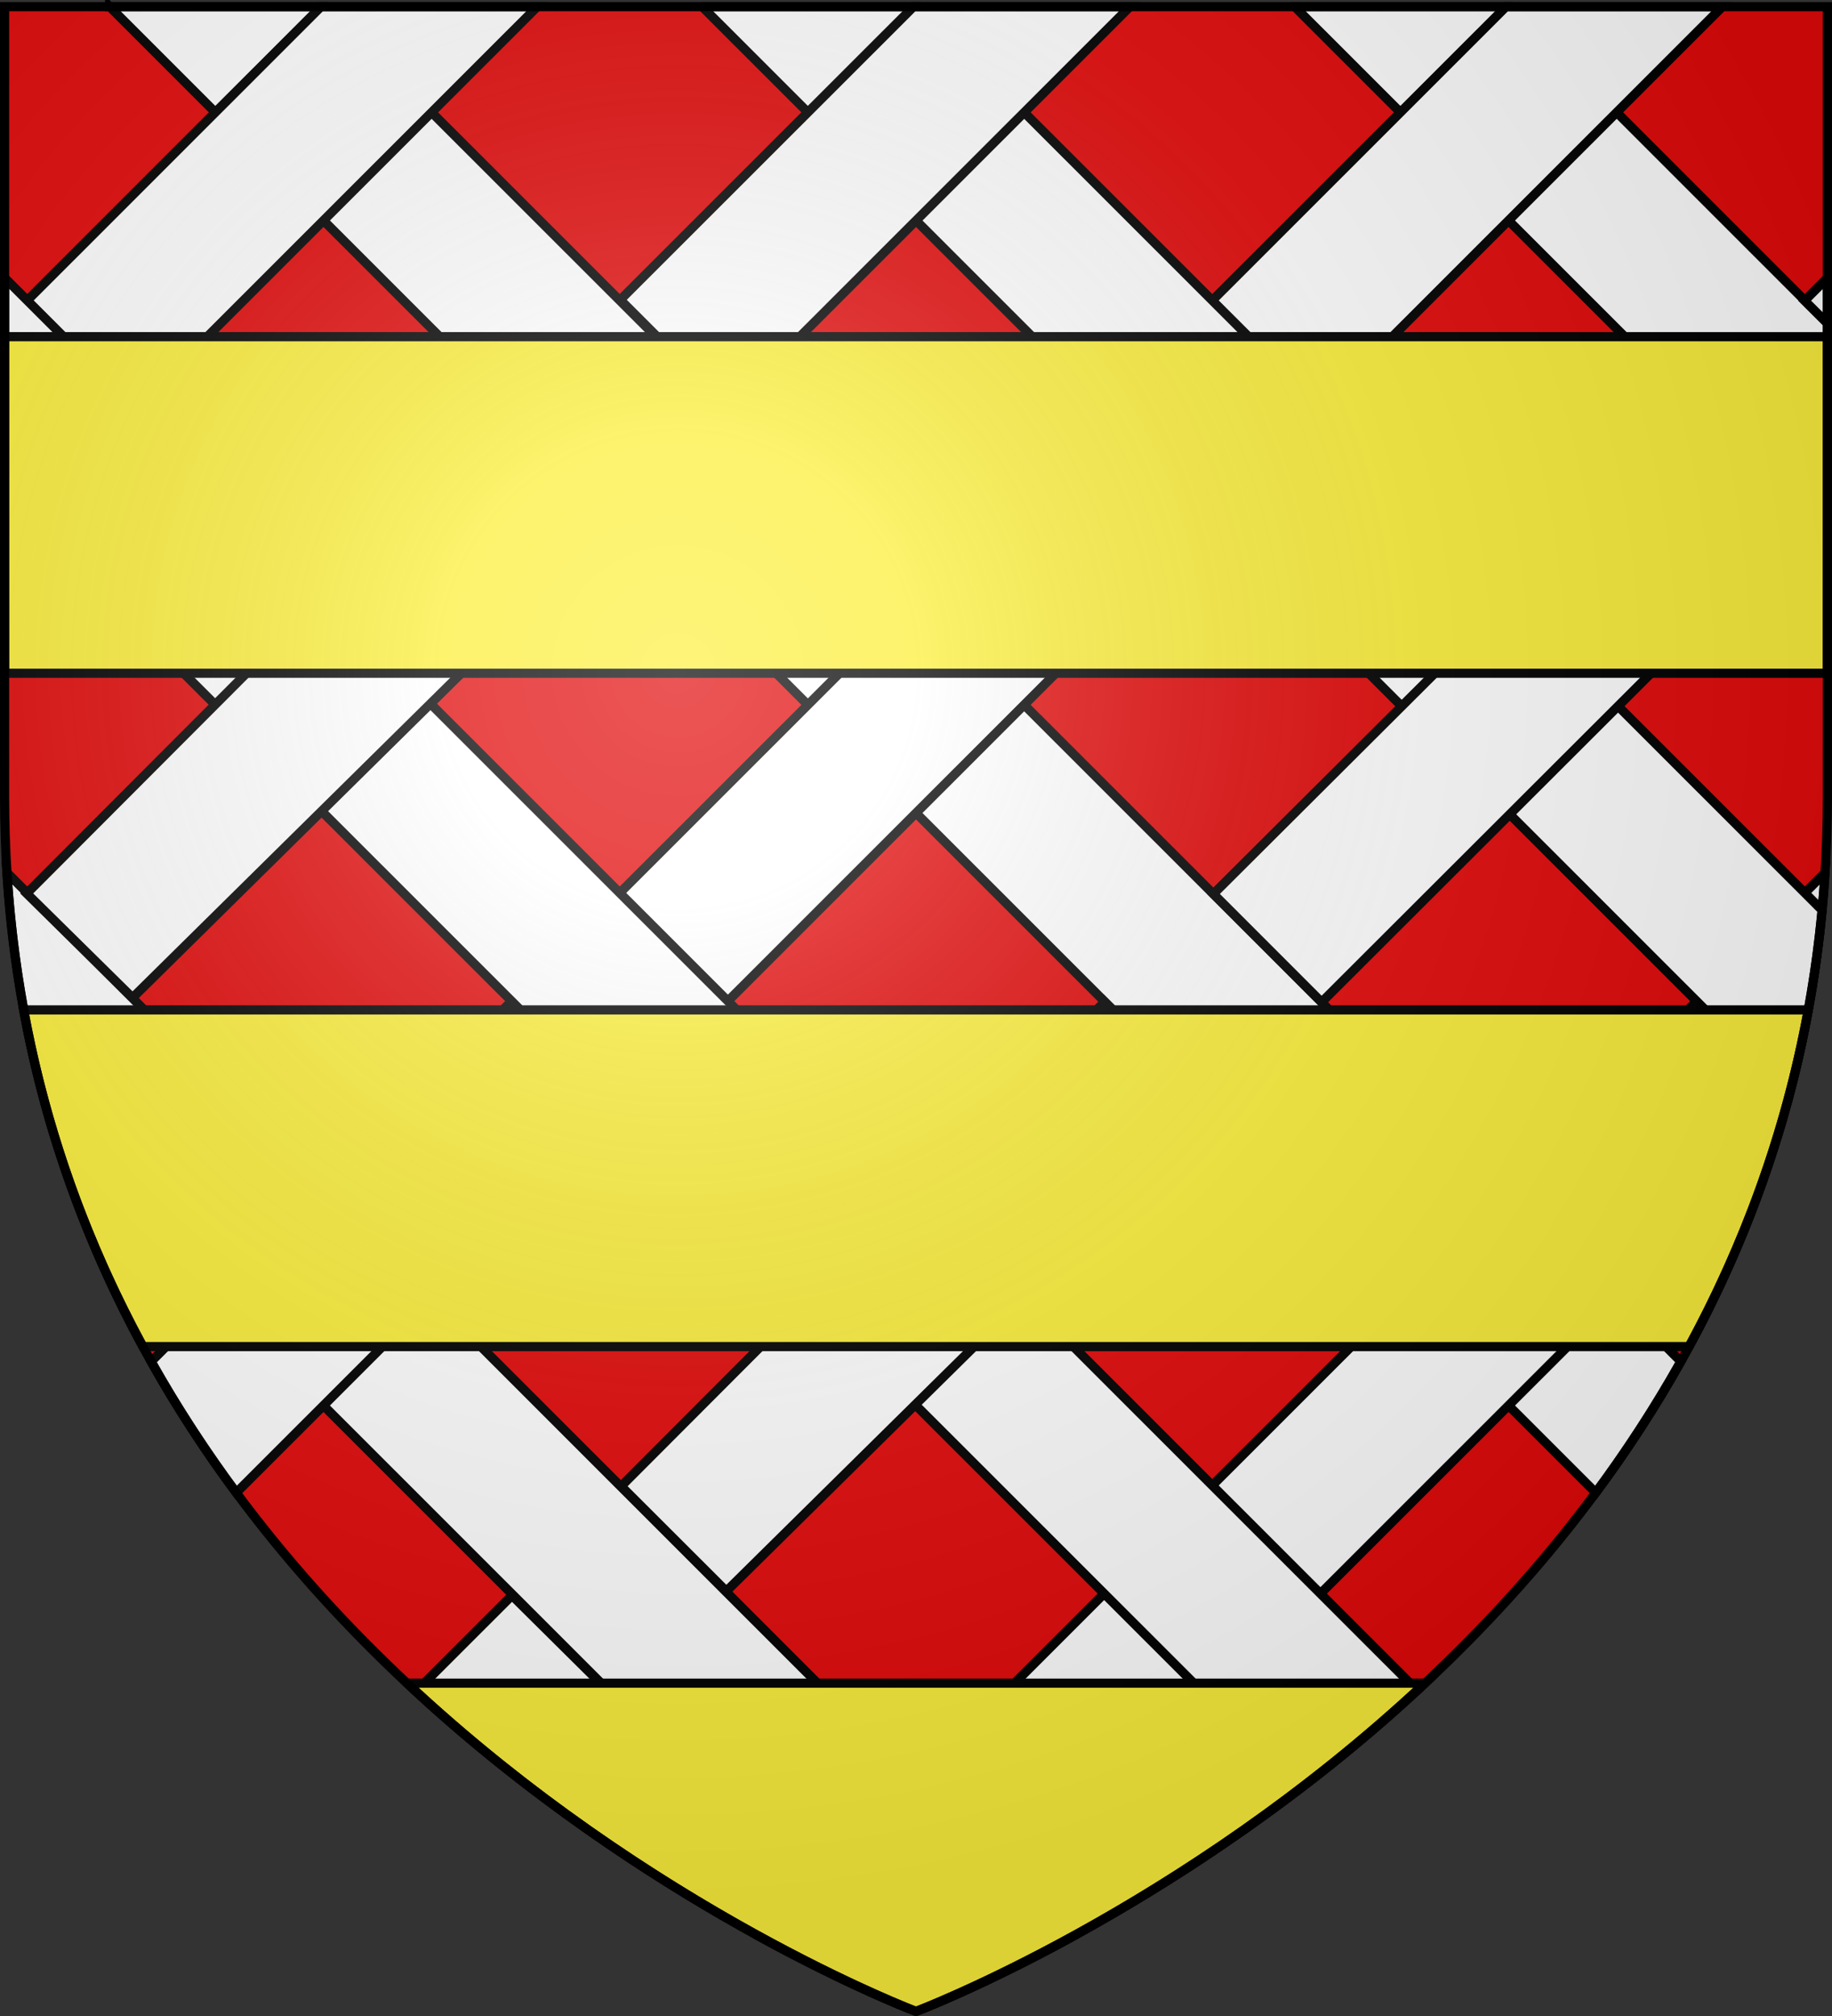
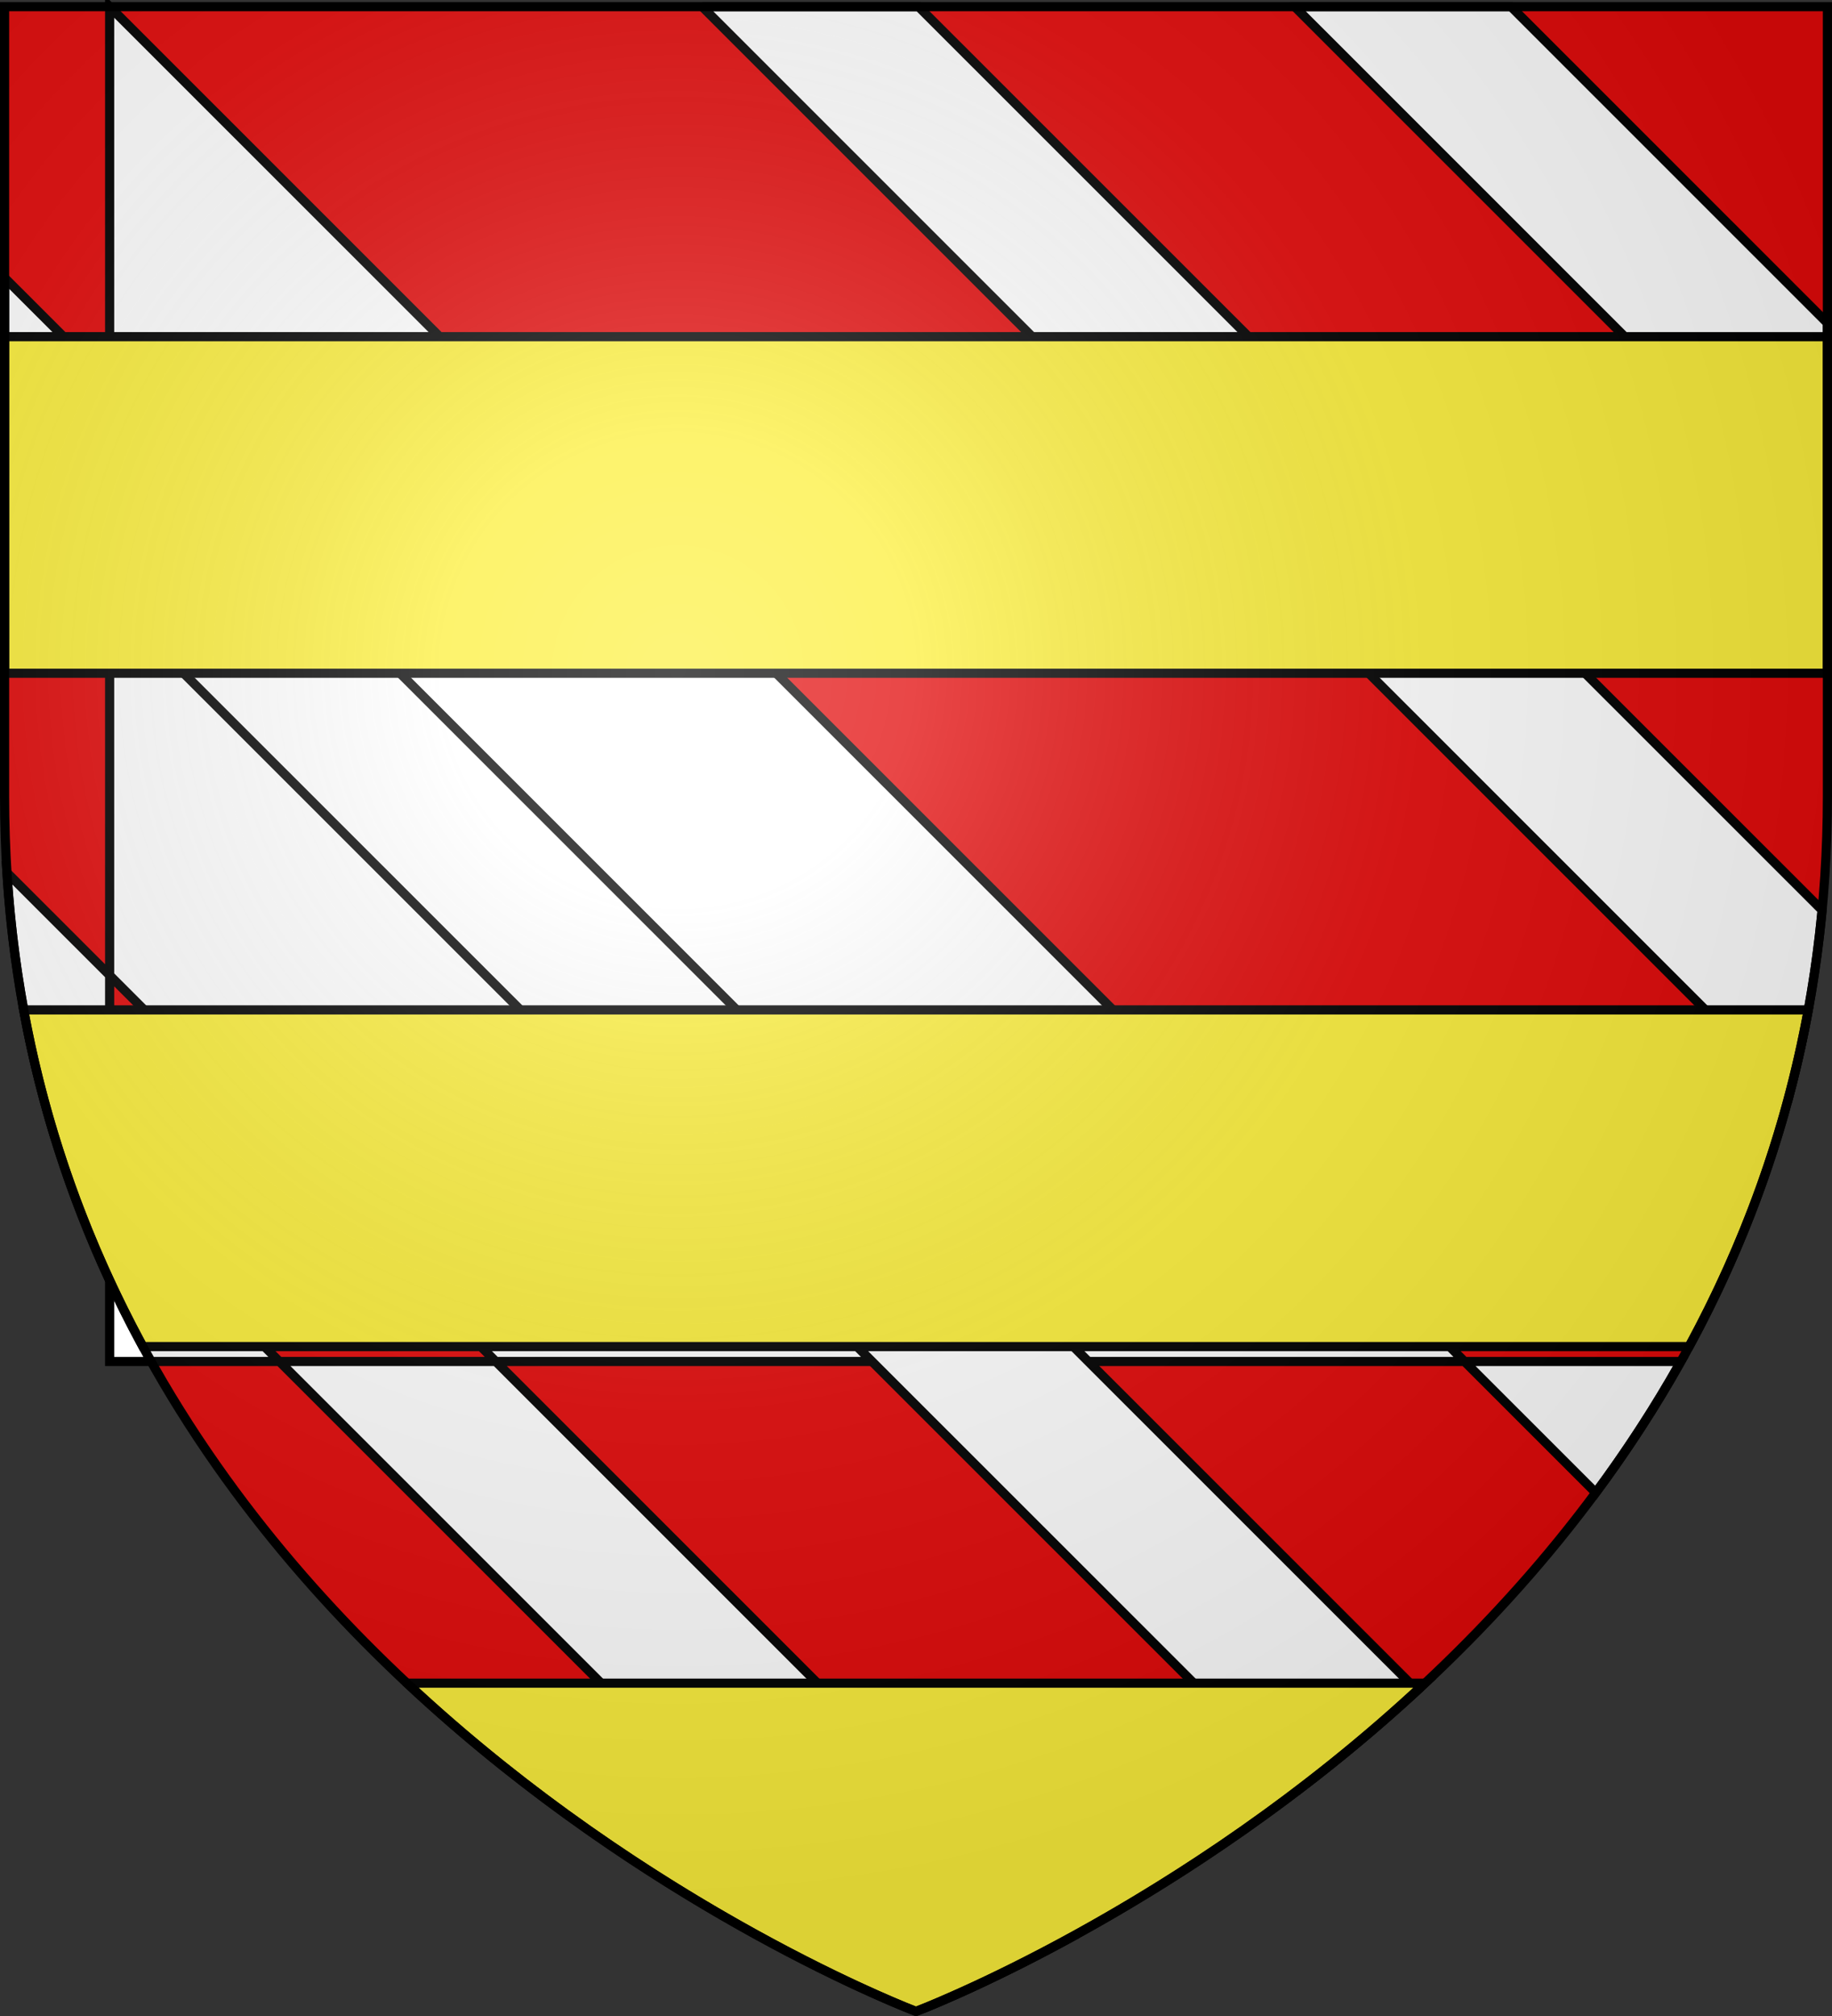
<svg xmlns="http://www.w3.org/2000/svg" xmlns:xlink="http://www.w3.org/1999/xlink" height="660" width="600" version="1.0">
  <rect width="100%" height="100%" fill="#333333" stroke="none" />
  <defs>
    <radialGradient xlink:href="#a" id="b" gradientUnits="userSpaceOnUse" gradientTransform="matrix(1.353 0 0 1.349 -77.63 -85.747)" cx="221.445" cy="226.331" fx="221.445" fy="226.331" r="300" />
    <linearGradient id="a">
      <stop style="stop-color:white;stop-opacity:.314" offset="0" />
      <stop offset=".19" style="stop-color:white;stop-opacity:.251" />
      <stop style="stop-color:#6b6b6b;stop-opacity:.125" offset=".6" />
      <stop style="stop-color:black;stop-opacity:.125" offset="1" />
    </linearGradient>
  </defs>
  <g style="display:inline">
    <path style="opacity:1;fill:#e20909;fill-opacity:1;fill-rule:evenodd;stroke:none;stroke-width:3;stroke-linecap:butt;stroke-linejoin:miter;stroke-miterlimit:4;stroke-dasharray:none;stroke-opacity:1" d="M300 658.5s298.5-112.32 298.5-397.772V2.176H1.5v258.552C1.5 546.18 300 658.5 300 658.5z" />
  </g>
  <g style="display:inline">
-     <path style="opacity:1;fill:#fff;fill-opacity:1;fill-rule:evenodd;stroke:#000;stroke-width:3;stroke-linecap:butt;stroke-linejoin:miter;stroke-miterlimit:4;stroke-dasharray:none;stroke-opacity:1;display:inline" d="M2.281 285.688c1.935 30.953 7.437 59.762 15.625 86.468L303.125 657.25c6.696-2.718 24.2-10.177 47.781-23.063L2.281 285.688zM424.031 2.188 598.5 176.594V105.78L494.875 2.187h-70.844zM35.906 2.188l486.719 486.5c9.965-13.444 19.33-27.752 27.875-42.97L106.75 2.189H35.906z" />
-     <path style="opacity:1;fill:#fff;fill-opacity:1;fill-rule:evenodd;stroke:#000;stroke-width:3;stroke-linecap:butt;stroke-linejoin:miter;stroke-miterlimit:4;stroke-dasharray:none;stroke-opacity:1;display:inline" d="M105.125 2.188 1.5 105.78v70.813L175.969 2.188h-70.844zM597.719 285.719 249.094 634.188c23.58 12.884 41.085 20.344 47.781 23.062l285.219-285.094c8.186-26.697 13.688-55.495 15.625-86.437zM493.25 2.188 49.5 445.75c8.541 15.206 17.917 29.503 27.875 42.938l486.719-486.5H493.25z" />
+     <path style="opacity:1;fill:#fff;fill-opacity:1;fill-rule:evenodd;stroke:#000;stroke-width:3;stroke-linecap:butt;stroke-linejoin:miter;stroke-miterlimit:4;stroke-dasharray:none;stroke-opacity:1;display:inline" d="M2.281 285.688c1.935 30.953 7.437 59.762 15.625 86.468L303.125 657.25c6.696-2.718 24.2-10.177 47.781-23.063L2.281 285.688zM424.031 2.188 598.5 176.594V105.78L494.875 2.187h-70.844zM35.906 2.188l486.719 486.5c9.965-13.444 19.33-27.752 27.875-42.97H35.906z" />
    <path style="opacity:1;fill:#fff;fill-opacity:1;fill-rule:evenodd;stroke:#000;stroke-width:3;stroke-linecap:butt;stroke-linejoin:miter;stroke-miterlimit:4;stroke-dasharray:none;stroke-opacity:1;display:inline" d="M1.5 90.938v70.843l424.125 423.906c12.735-9.715 25.709-20.449 38.531-32.28L1.5 90.936zM229.969 2.188l356.125 356c5.025-19.052 8.665-39.116 10.656-60.22L300.812 2.189H229.97z" />
-     <path style="opacity:1;fill:#fff;fill-opacity:1;fill-rule:evenodd;stroke:#000;stroke-width:3;stroke-linecap:butt;stroke-linejoin:miter;stroke-miterlimit:4;stroke-dasharray:none;stroke-opacity:1;display:inline" d="m598.5 90.969-7.469 7.469 7.469 7.437V90.969zm-42.281 43.437-158.813 158.25 35.438 35.438 158.719-158.438-35.344-35.25zM361.78 327.97 203.437 486.563l34.438 34.375 159.563-157.47-35.657-35.5zM167.687 522.313 136.22 553.75c12.88 11.862 25.904 22.616 38.687 32.344l28.5-28.375-35.719-35.407zM299.188 2.188l-96.032 95.968 35.438 35.438L370.063 2.188h-70.875zM167.53 133.468 8.75 292.5l34.656 34.156L202.97 169.22l-35.438-35.75z" />
    <path style="opacity:1;fill:#fcef3c;fill-opacity:1;fill-rule:evenodd;stroke:#000;stroke-width:3;stroke-linecap:butt;stroke-linejoin:miter;stroke-miterlimit:4;stroke-dasharray:none;stroke-opacity:1;display:inline" d="M1.5 110.219v110.187h597V110.22H1.5zm6.25 220.406c7.509 40.95 21.327 77.605 39.031 110.219h506.406c17.707-32.615 31.523-69.266 39.032-110.219H7.75zm125.563 220.406C213.274 625.83 300 658.5 300 658.5s86.726-32.67 166.688-107.469H133.313z" />
  </g>
  <g style="display:inline">
    <path d="M300 658.5s298.5-112.32 298.5-397.772V2.176H1.5v258.552C1.5 546.18 300 658.5 300 658.5z" style="opacity:1;fill:url(#b);fill-opacity:1;fill-rule:evenodd;stroke:none;stroke-width:1px;stroke-linecap:butt;stroke-linejoin:miter;stroke-opacity:1" />
  </g>
  <g style="display:inline">
    <path d="M300 658.5S1.5 546.18 1.5 260.728V2.176h597v258.552C598.5 546.18 300 658.5 300 658.5z" style="opacity:1;fill:none;fill-opacity:1;fill-rule:evenodd;stroke:#000;stroke-width:3;stroke-linecap:butt;stroke-linejoin:miter;stroke-miterlimit:4;stroke-dasharray:none;stroke-opacity:1" />
  </g>
</svg>